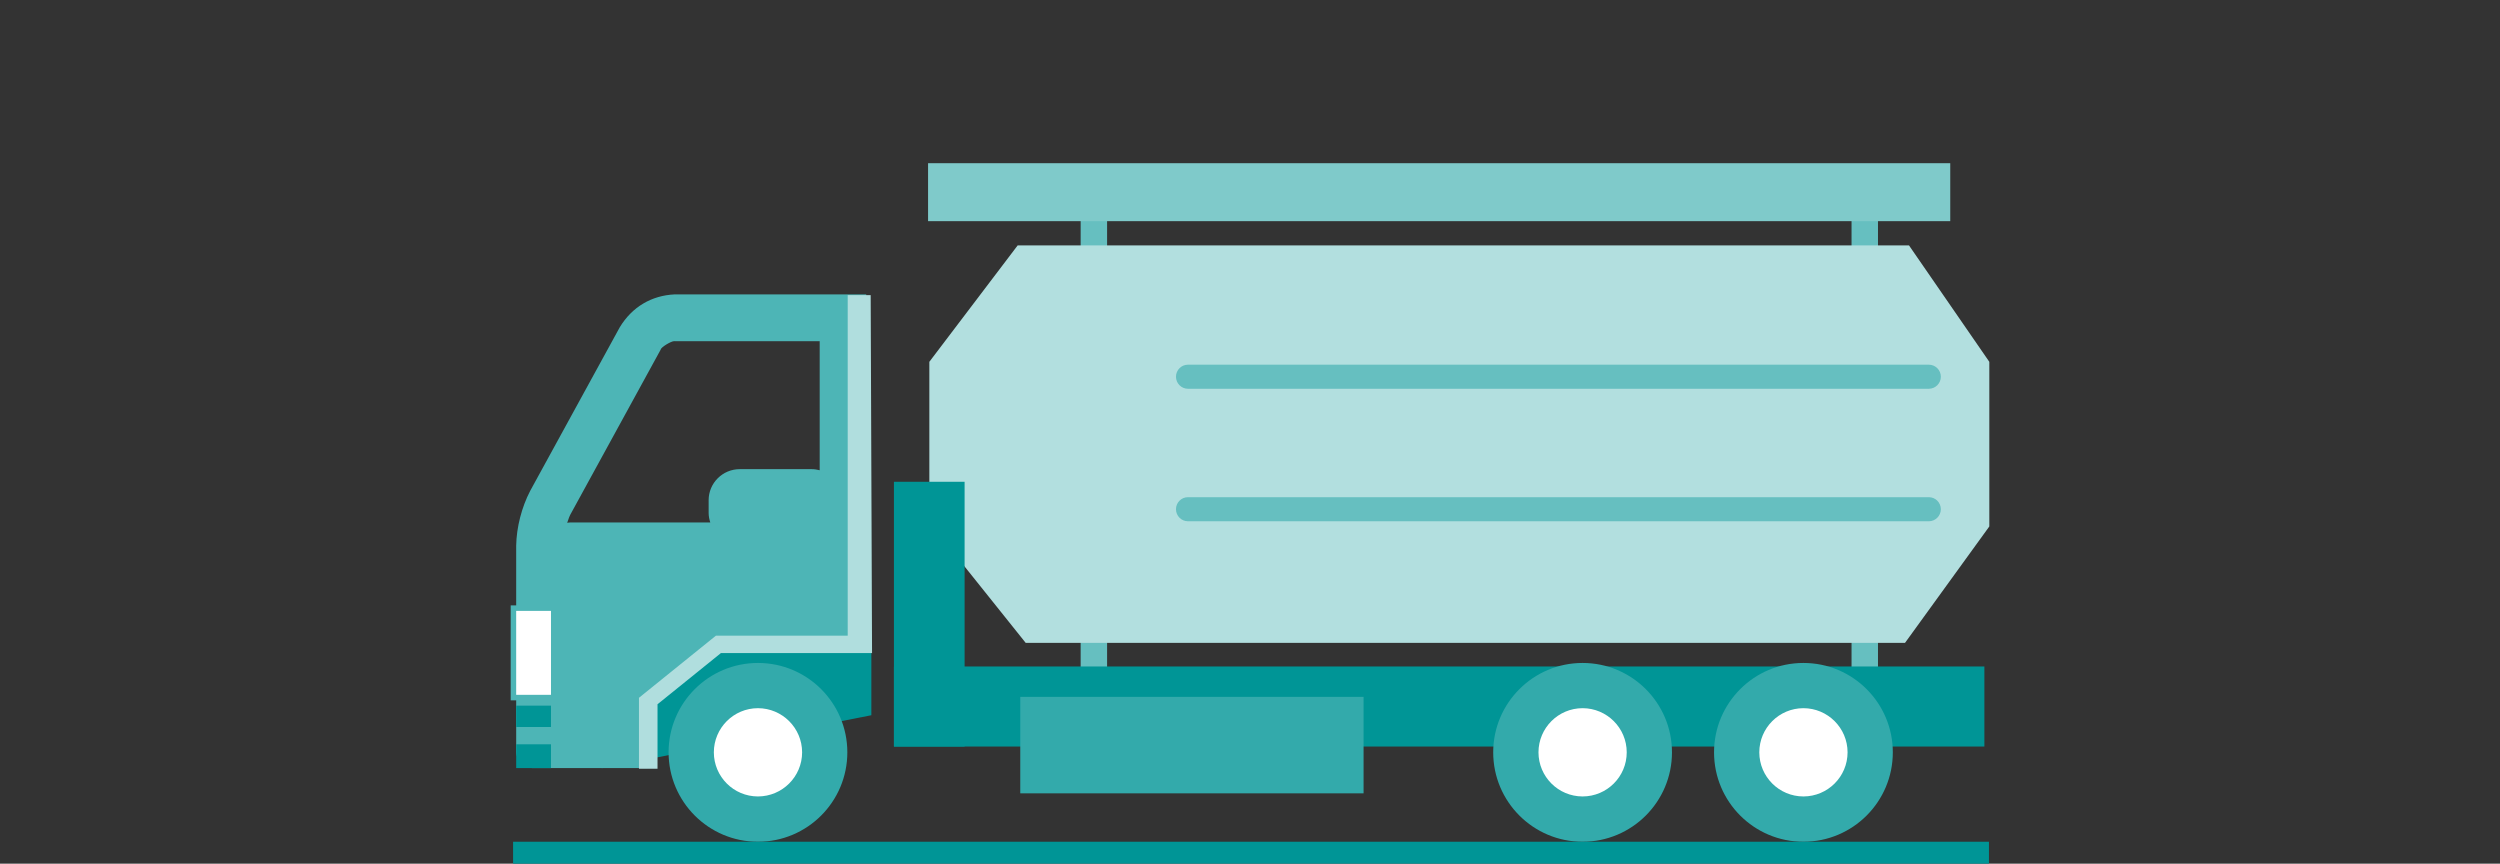
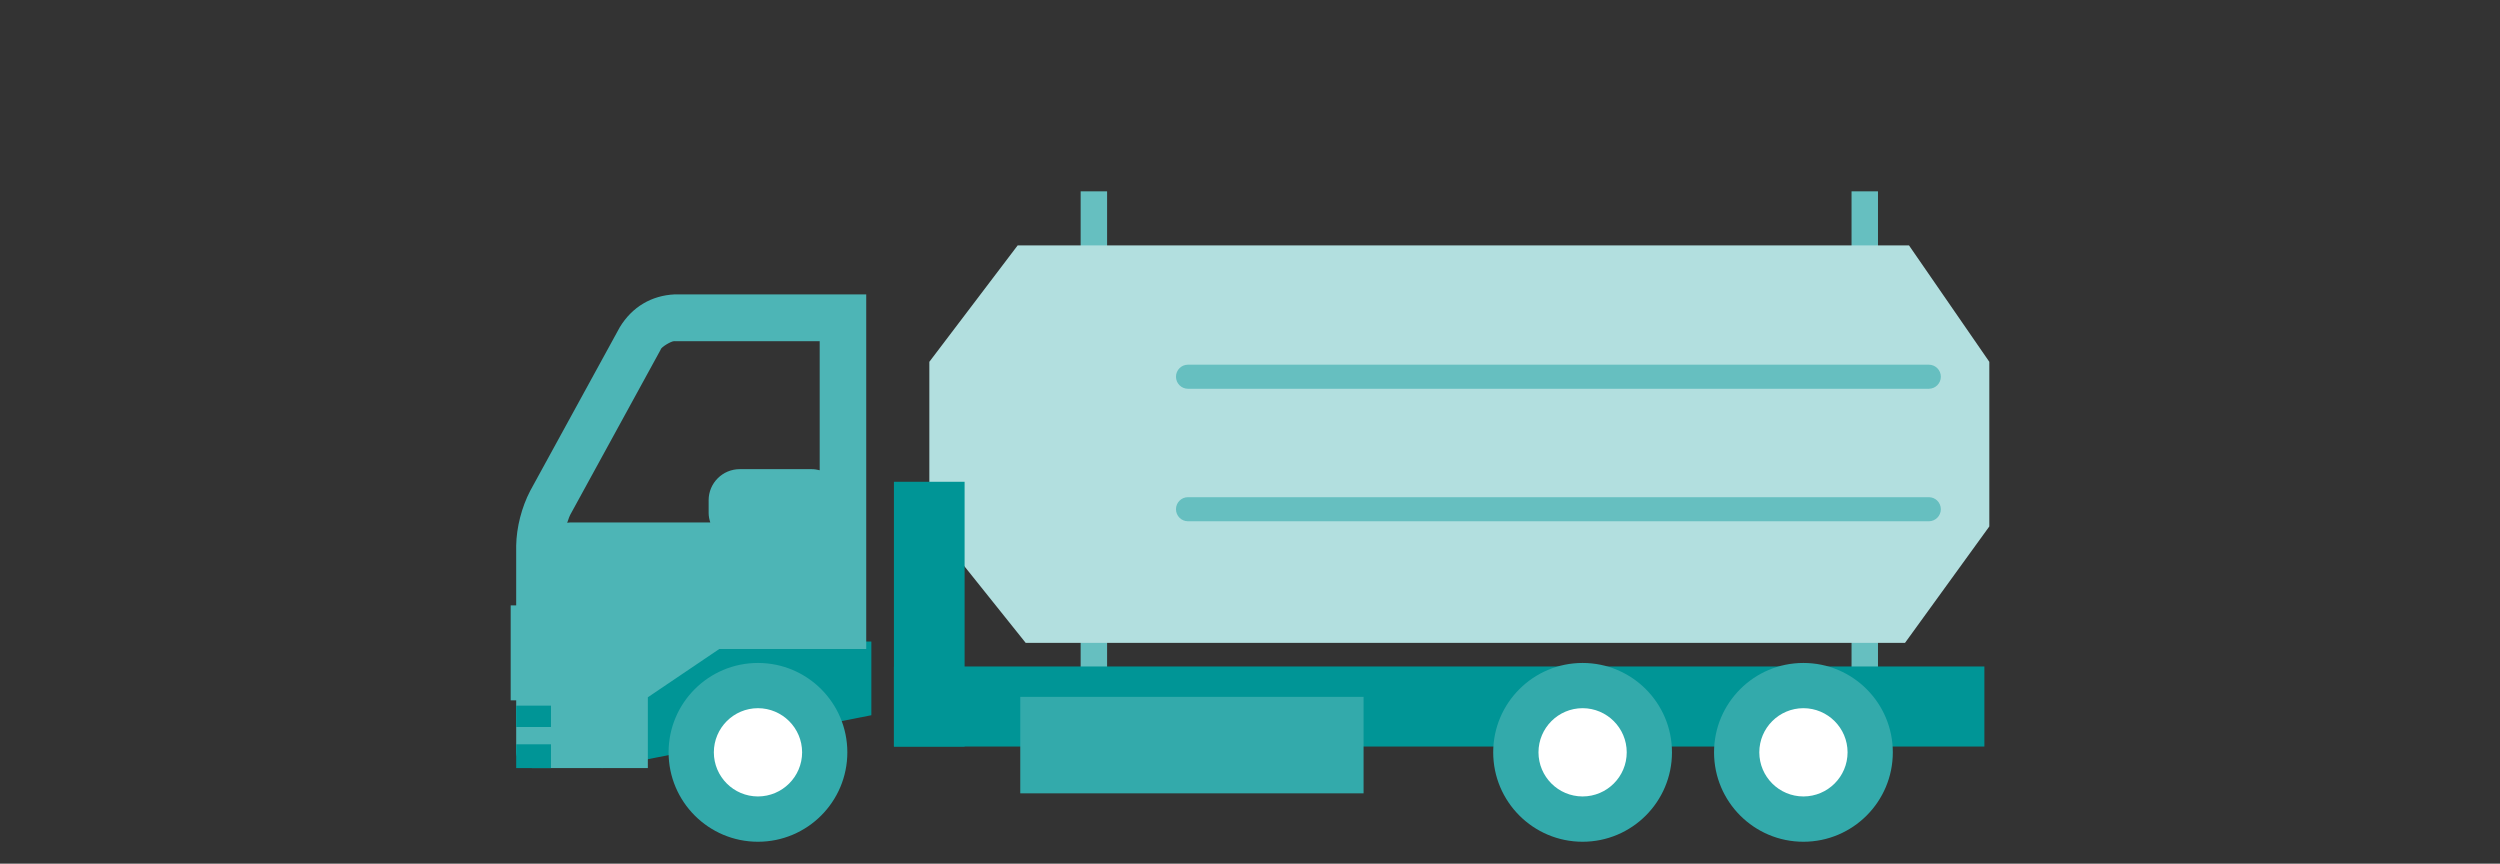
<svg xmlns="http://www.w3.org/2000/svg" version="1.1" id="レイヤー_1" x="0px" y="0px" viewBox="0 0 110 38" style="enable-background:new 0 0 110 38;" xml:space="preserve">
  <rect x="0" y="0" width="110" height="38" fill="#333333" stroke="none" />
  <style type="text/css">
	.st0{fill:#66BFC0;}
	.st1{fill:#009596;}
	.st2{fill:#4DB5B6;}
	.st3{fill:#B0DEDE;}
	.st4{fill:#33AAAB;}
	.st5{fill:#FFFFFF;}
	.st6{fill:#B2DFDF;}
	.st7{fill:#7FCACA;}
	.st8{fill-rule:evenodd;clip-rule:evenodd;fill:#009596;}
</style>
  <g>
    <g>
      <rect x="47.549" y="8.419" class="st0" width="1.163" height="21.63" />
      <rect x="81.468" y="8.419" class="st0" width="1.163" height="21.63" />
      <g>
        <polygon class="st1" points="38.34,31.47 26.479,33.803 26.479,28.229 38.34,28.229    " />
        <path class="st2" d="M28.505,33.796V30.68l3.142-2.123h6.467V12.953H29.69c-1.032,0.048-1.878,0.557-2.417,1.441l-3.944,7.202     c-0.376,0.724-0.602,1.601-0.617,2.416v9.043c0,0.408,0.333,0.741,0.741,0.741H28.505 M36.066,20.691     c-0.109-0.028-0.222-0.048-0.341-0.048h-3.179c-0.752,0-1.366,0.613-1.366,1.365v0.562c0,0.147,0.031,0.286,0.072,0.418h-6.15     c-0.051,0-0.098,0.009-0.146,0.015c0.057-0.177,0.117-0.333,0.172-0.421l3.943-7.201c0.004-0.098,0.455-0.371,0.594-0.371     c0.01,0,0.02,0,0.026,0.004h6.375V20.691z" />
-         <polygon class="st3" points="38.37,28.734 31.722,28.734 28.931,30.987 28.931,33.824 28.114,33.824 28.114,30.703      31.502,27.968 37.299,27.968 37.299,12.986 38.31,12.986    " />
        <g>
          <path class="st4" d="M37.283,33.103c0,2.172-1.761,3.934-3.933,3.934s-3.932-1.762-3.932-3.934c0-2.171,1.76-3.933,3.932-3.933      S37.283,30.931,37.283,33.103z" />
          <path class="st5" d="M33.349,35.044c-1.07-0.002-1.938-0.869-1.94-1.942c0.002-1.072,0.87-1.94,1.94-1.942      c1.073,0.002,1.942,0.872,1.944,1.942C35.292,34.174,34.422,35.042,33.349,35.044z" />
        </g>
        <g>
          <path class="st2" d="M24.486,30.815H22.47v-4.178h2.016V30.815z M22.955,30.331h1.047v-3.209h-1.047V30.331z" />
-           <rect x="22.712" y="26.879" class="st5" width="1.531" height="3.693" />
        </g>
        <rect x="22.712" y="31.048" class="st1" width="1.531" height="0.94" />
        <rect x="22.712" y="32.749" class="st1" width="1.531" height="1.047" />
      </g>
      <polygon class="st6" points="44.777,10.798 83.996,10.798 87.53,15.92 87.53,23.164 83.82,28.287 45.131,28.287 40.891,22.987     40.891,15.92   " />
      <rect x="39.333" y="29.325" class="st1" width="47.98" height="3.523" />
-       <rect x="40.835" y="7.181" class="st7" width="44.976" height="2.55" />
      <rect x="39.333" y="21.198" class="st1" width="3.109" height="11.65" />
      <g>
        <path class="st4" d="M73.567,33.103c0,2.172-1.761,3.934-3.933,3.934c-2.171,0-3.933-1.762-3.933-3.934     c0-2.171,1.762-3.933,3.933-3.933C71.806,29.17,73.567,30.931,73.567,33.103z" />
        <path class="st5" d="M69.634,35.044c-1.072-0.002-1.939-0.869-1.941-1.942c0.002-1.072,0.869-1.94,1.941-1.942     c1.073,0.002,1.941,0.872,1.942,1.942C71.576,34.174,70.708,35.042,69.634,35.044z" />
      </g>
      <g>
        <path class="st4" d="M83.284,33.103c0,2.172-1.762,3.934-3.934,3.934s-3.932-1.762-3.932-3.934c0-2.171,1.76-3.933,3.932-3.933     C81.522,29.17,83.284,30.931,83.284,33.103z" />
        <path class="st5" d="M79.35,35.044c-1.071-0.002-1.939-0.869-1.941-1.942c0.002-1.072,0.87-1.94,1.941-1.942     c1.072,0.002,1.942,0.872,1.943,1.942C81.293,34.174,80.422,35.042,79.35,35.044z" />
      </g>
      <rect x="44.892" y="30.662" class="st4" width="15.105" height="4.245" />
      <path class="st0" d="M85.397,22.406c0,0.292-0.237,0.53-0.53,0.53H52.272c-0.293,0-0.529-0.238-0.529-0.53l0,0    c0-0.294,0.236-0.53,0.529-0.53h32.595C85.16,21.876,85.397,22.112,85.397,22.406L85.397,22.406z" />
      <path class="st0" d="M85.397,16.576c0,0.292-0.237,0.53-0.53,0.53H52.272c-0.293,0-0.529-0.238-0.529-0.53l0,0    c0-0.294,0.236-0.53,0.529-0.53h32.595C85.16,16.046,85.397,16.282,85.397,16.576L85.397,16.576z" />
    </g>
-     <rect x="22.576" y="37.036" class="st8" width="64.938" height="0.964" />
  </g>
</svg>